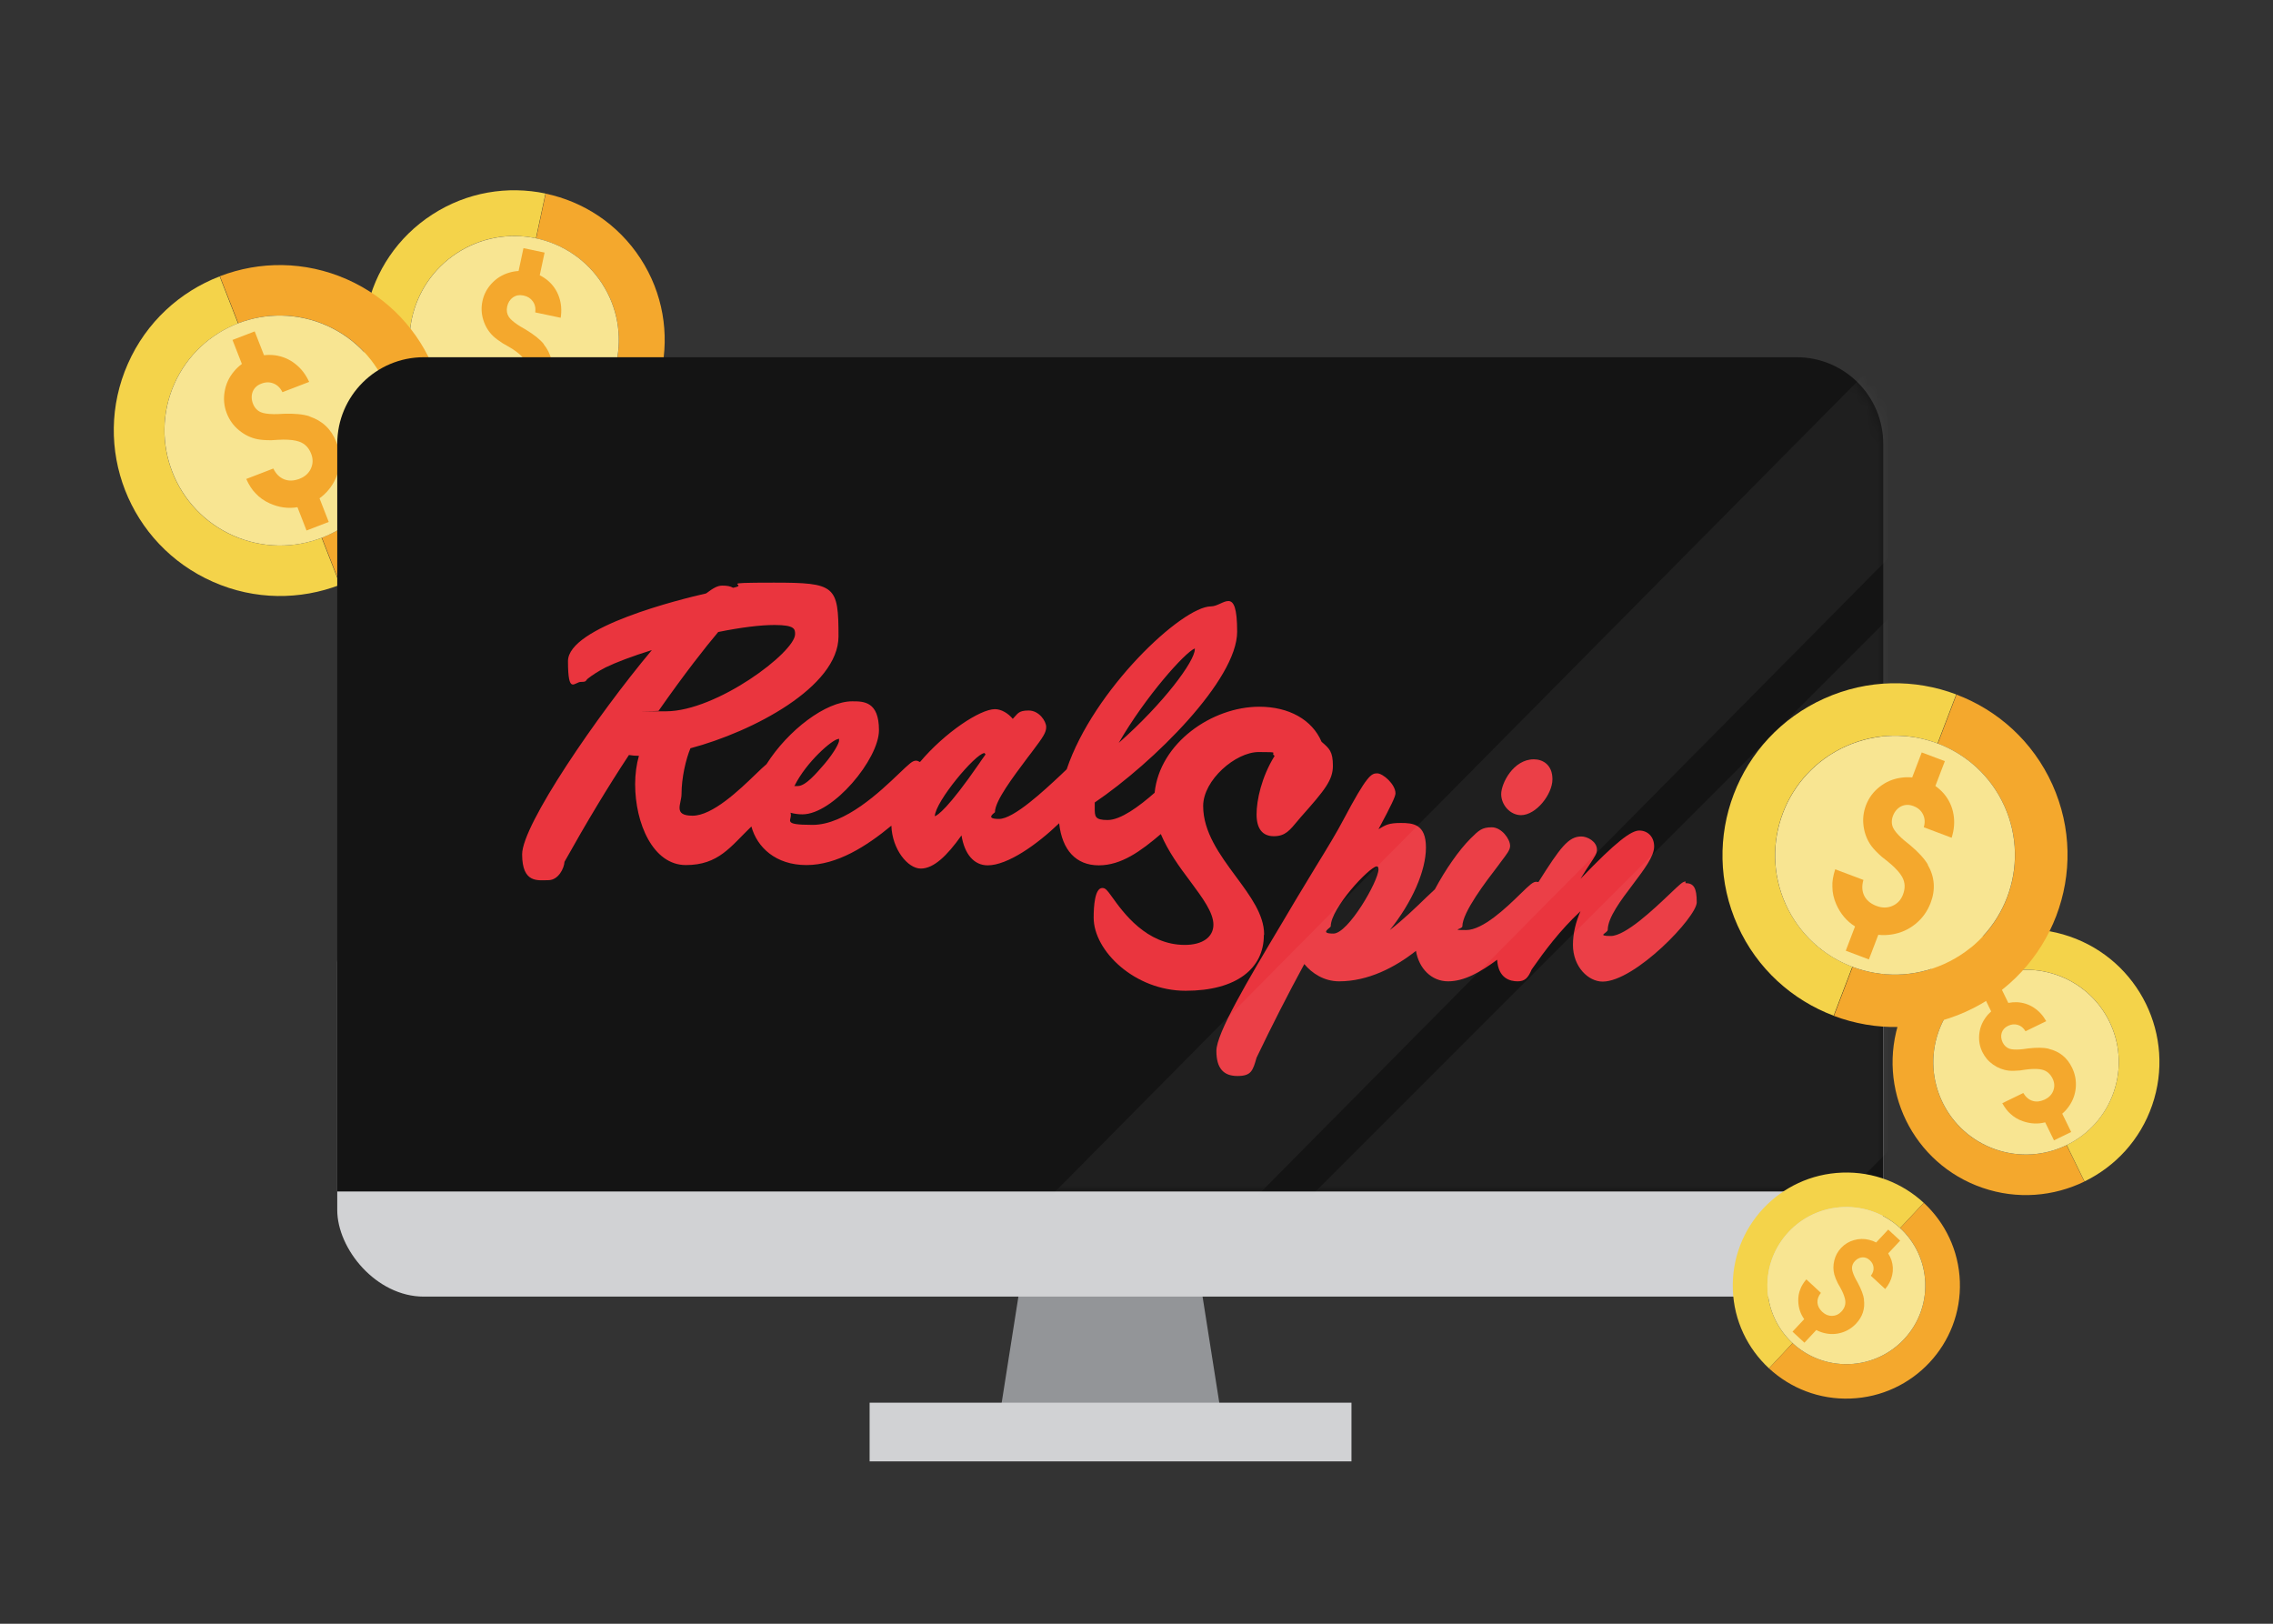
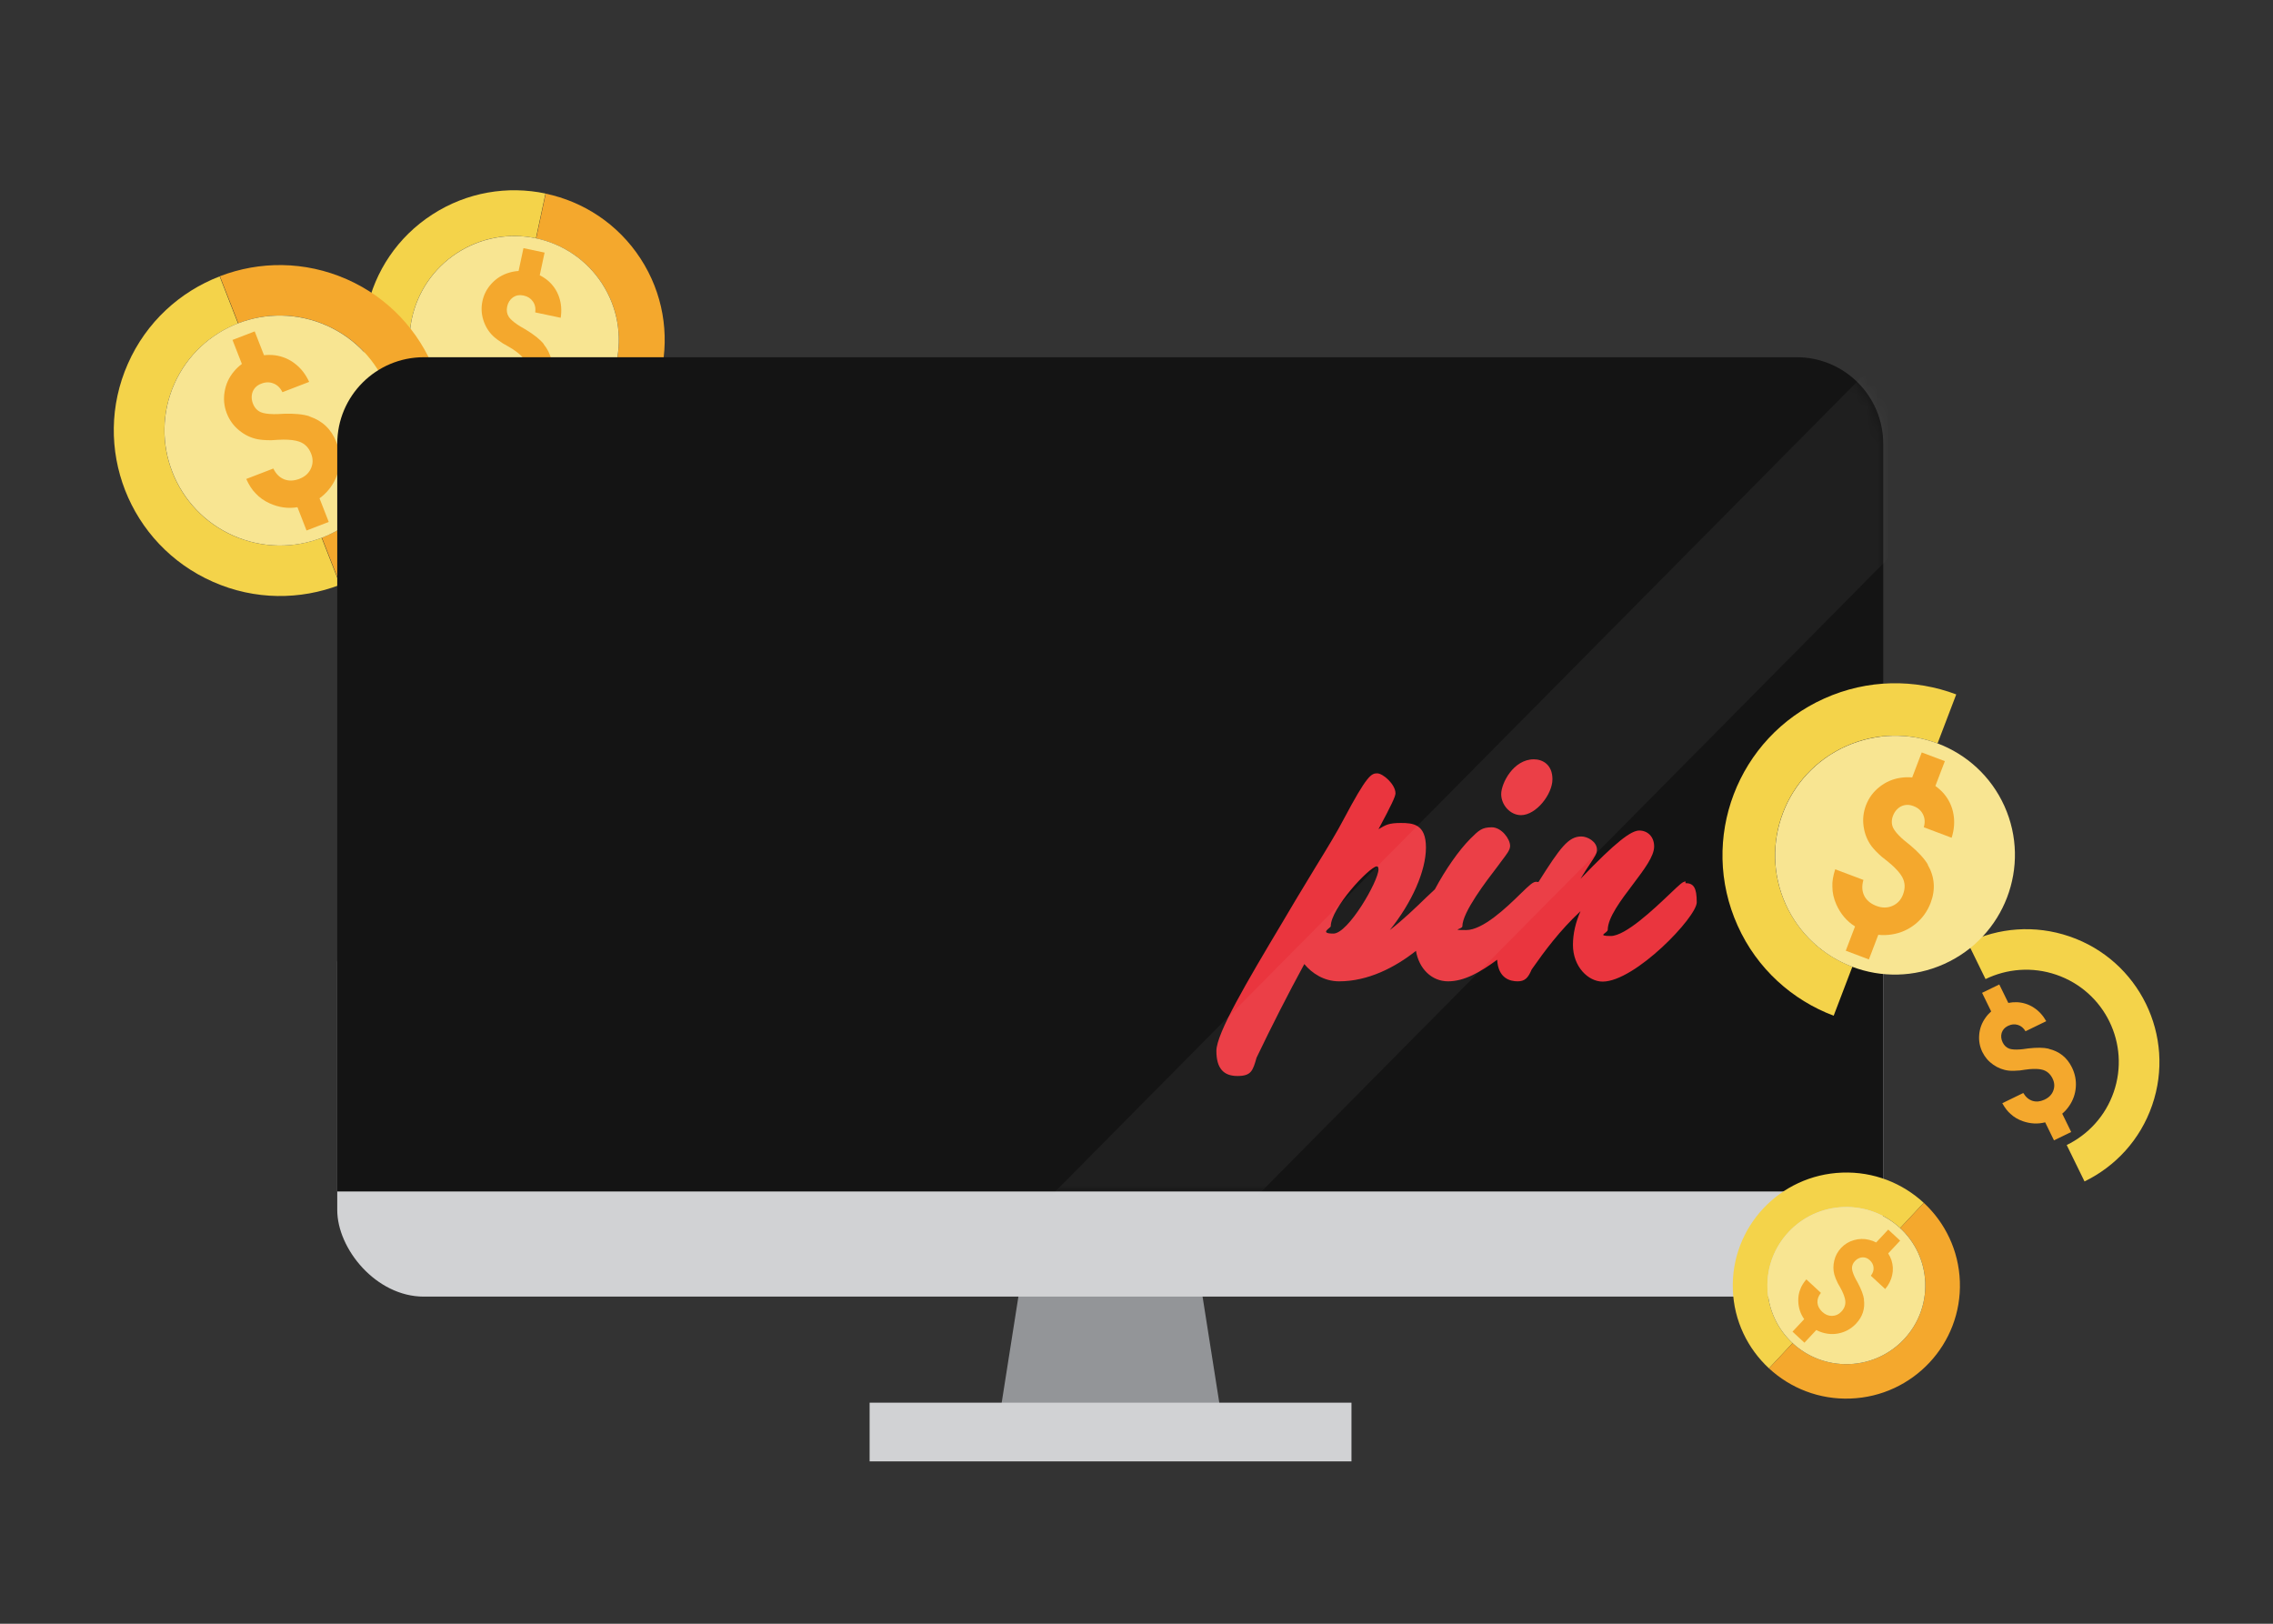
<svg xmlns="http://www.w3.org/2000/svg" width="210" height="150" viewBox="0 0 210 150" fill="none">
  <rect x="0" y="0" width="210" height="150" fill="#333333" stroke="none" />
  <path d="M39.39 36.681C36.486 32.223 37.761 26.261 42.239 23.359C44.474 21.911 47.093 21.5 49.514 22.01L50.398 17.877C46.919 17.144 43.157 17.731 39.933 19.82C33.489 23.989 31.654 32.568 35.834 38.985C37.916 42.192 41.121 44.247 44.601 44.98L45.485 40.847C43.063 40.337 40.847 38.906 39.39 36.681Z" fill="#F4D34A" />
  <path d="M50.416 17.889L49.532 22.022C51.946 22.53 54.17 23.963 55.619 26.187C58.523 30.645 57.248 36.606 52.77 39.508C50.535 40.956 47.917 41.367 45.503 40.859L44.619 44.992C48.098 45.725 51.86 45.138 55.076 43.048C61.513 38.877 63.349 30.29 59.175 23.883C57.085 20.674 53.888 18.62 50.416 17.889Z" fill="#F4A82D" />
  <path d="M55.614 26.18C54.165 23.955 51.939 22.522 49.524 22.013C47.109 21.505 44.489 21.916 42.245 23.363C37.765 26.266 36.489 32.23 39.395 36.689C40.844 38.914 43.07 40.346 45.493 40.857C47.916 41.367 50.528 40.954 52.764 39.506C57.244 36.603 58.52 30.639 55.614 26.18Z" fill="#F8E592" />
  <path d="M50.242 31.786C49.892 31.353 49.332 30.909 48.571 30.446L48.083 30.163C47.99 30.103 47.902 30.052 47.817 29.993C47.43 29.732 47.161 29.496 47.012 29.276C46.833 29.002 46.779 28.68 46.856 28.321C46.933 27.962 47.119 27.666 47.39 27.47C47.667 27.284 47.984 27.22 48.344 27.296C48.36 27.299 48.368 27.3 48.384 27.304C48.752 27.381 49.032 27.563 49.227 27.841C49.429 28.12 49.504 28.462 49.451 28.86L51.802 29.355C51.905 28.683 51.861 28.045 51.654 27.446C51.454 26.849 51.104 26.342 50.634 25.933C50.398 25.736 50.147 25.569 49.866 25.428L50.314 23.334L48.362 22.923L47.911 25.032C47.612 25.051 47.315 25.103 47.017 25.195C46.395 25.382 45.866 25.712 45.429 26.183C44.994 26.647 44.706 27.19 44.572 27.815C44.447 28.401 44.471 28.978 44.651 29.555C44.831 30.131 45.126 30.626 45.547 31.033C45.764 31.242 46.068 31.47 46.464 31.725C46.523 31.753 46.676 31.843 46.924 31.985C47.071 32.065 47.2 32.149 47.323 32.224C47.791 32.527 48.131 32.811 48.343 33.084C48.651 33.484 48.741 33.944 48.625 34.483C48.528 34.936 48.291 35.278 47.922 35.51C47.553 35.743 47.13 35.809 46.659 35.71C46.628 35.703 46.605 35.698 46.573 35.691C46.122 35.58 45.782 35.37 45.549 35.043C45.311 34.699 45.227 34.289 45.291 33.797L42.909 33.294C42.822 33.856 42.817 34.337 42.901 34.713C42.971 35.185 43.153 35.64 43.428 36.074C43.877 36.773 44.463 37.288 45.197 37.606L44.76 39.653L46.711 40.064L47.155 37.986C47.511 37.971 47.868 37.908 48.22 37.794C48.905 37.579 49.493 37.205 49.974 36.678C50.455 36.15 50.778 35.524 50.931 34.806C51.172 33.68 50.936 32.675 50.225 31.791L50.242 31.786Z" fill="#F4A82D" />
  <path d="M21.56 49.489C16.171 47.115 13.726 40.848 16.095 35.484C17.277 32.808 19.444 30.858 21.989 29.877L20.293 25.532C16.637 26.942 13.521 29.739 11.816 33.6C8.402 41.313 11.921 50.331 19.678 53.748C23.549 55.46 27.755 55.436 31.412 54.026L29.717 49.681C27.172 50.662 24.257 50.67 21.56 49.489Z" fill="#F4D34A" />
  <path d="M20.316 25.517L22.012 29.862C24.548 28.884 27.471 28.872 30.16 30.057C35.549 32.431 37.994 38.698 35.625 44.062C34.443 46.738 32.276 48.688 29.739 49.666L31.435 54.011C35.092 52.601 38.206 49.804 39.904 45.947C43.309 38.237 39.787 29.21 32.041 25.798C28.163 24.089 23.964 24.11 20.316 25.517Z" fill="#F4A82D" />
  <path d="M30.151 30.062C27.461 28.877 24.536 28.889 21.998 29.867C19.46 30.845 17.292 32.796 16.101 35.476C13.73 40.842 16.177 47.112 21.569 49.487C24.259 50.672 27.184 50.66 29.73 49.679C32.276 48.697 34.436 46.75 35.619 44.072C37.99 38.706 35.543 32.437 30.151 30.062Z" fill="#F8E592" />
  <path d="M28.601 38.458C28.015 38.268 27.228 38.193 26.245 38.223L25.622 38.255C25.499 38.255 25.387 38.26 25.273 38.257C24.758 38.248 24.366 38.191 24.094 38.078C23.763 37.932 23.517 37.667 23.37 37.289C23.222 36.912 23.215 36.527 23.346 36.184C23.488 35.845 23.742 35.596 24.121 35.45C24.137 35.444 24.145 35.441 24.162 35.435C24.549 35.285 24.918 35.285 25.267 35.425C25.623 35.561 25.899 35.833 26.093 36.231L28.563 35.279C28.25 34.596 27.822 34.033 27.266 33.605C26.719 33.174 26.088 32.916 25.406 32.82C25.068 32.78 24.735 32.776 24.39 32.814L23.531 30.613L21.48 31.403L22.346 33.621C22.081 33.818 21.838 34.044 21.619 34.308C21.159 34.853 20.871 35.475 20.755 36.172C20.635 36.86 20.699 37.535 20.956 38.192C21.196 38.808 21.569 39.326 22.085 39.75C22.601 40.175 23.174 40.455 23.81 40.578C24.138 40.641 24.556 40.669 25.076 40.667C25.148 40.658 25.344 40.649 25.659 40.631C25.843 40.617 26.014 40.617 26.173 40.612C26.788 40.611 27.275 40.669 27.637 40.795C28.163 40.979 28.526 41.35 28.747 41.916C28.933 42.393 28.922 42.851 28.723 43.286C28.523 43.722 28.172 44.037 27.678 44.228C27.645 44.24 27.621 44.25 27.588 44.263C27.104 44.43 26.662 44.44 26.248 44.278C25.82 44.103 25.493 43.775 25.253 43.282L22.75 44.247C23.01 44.817 23.298 45.264 23.604 45.562C23.956 45.955 24.4 46.266 24.918 46.501C25.756 46.877 26.61 47.002 27.481 46.855L28.321 49.007L30.372 48.216L29.519 46.032C29.838 45.805 30.129 45.532 30.385 45.216C30.886 44.607 31.201 43.909 31.325 43.134C31.449 42.358 31.366 41.587 31.071 40.832C30.61 39.649 29.782 38.862 28.587 38.472L28.601 38.458Z" fill="#F4A82D" />
  <path d="M97.664 115.981H94.688L92.085 132.498H113.108L110.505 115.981H107.501H97.664Z" fill="#939598" />
  <path d="M92.159 129.579H80.343V135.001H124.861V129.579H112.99H92.159Z" fill="#D1D2D4" />
  <rect x="31.158" y="80.924" width="142.833" height="38.857" rx="8" fill="#D1D2D4" />
  <path d="M31.158 41C31.158 36.582 34.74 33 39.158 33H165.99C170.409 33 173.99 36.582 173.99 41V110.067H31.158V41Z" fill="#141414" />
-   <path d="M116.791 86.318C116.791 84.499 115.52 82.78 114.174 80.961C112.679 78.942 111.159 76.849 111.159 74.457C111.159 72.065 114.15 69.473 116.293 69.473C118.436 69.473 117.264 69.523 117.763 69.822C116.542 71.791 116.093 73.934 116.093 75.229C116.093 76.525 116.616 77.248 117.688 77.248C118.759 77.248 119.158 76.7 119.931 75.778L120.205 75.454C122.398 72.987 123.145 72.065 123.145 70.744C123.145 69.423 122.821 69.149 122.099 68.526C121.226 66.483 119.083 65.287 116.342 65.287C111.982 65.287 107.147 68.626 106.674 73.236C105.229 74.507 103.534 75.753 102.338 75.753C101.142 75.753 101.142 75.429 101.142 74.631C101.142 73.834 101.142 74.307 101.142 74.133C106.574 70.445 114.299 62.795 114.299 58.359C114.299 53.924 113.028 56.017 111.882 56.017C109.216 56.017 101.017 63.717 98.55 71.068C98.401 71.218 98.201 71.392 98.002 71.591C96.482 73.012 93.666 75.653 92.296 75.653C90.925 75.653 91.922 75.08 91.922 75.03C91.922 73.984 93.592 71.791 94.912 70.021L95.311 69.498C96.382 68.078 96.657 67.679 96.657 67.156C96.657 66.632 96.009 65.636 95.037 65.636C94.065 65.636 94.04 65.935 93.567 66.408C93.168 65.91 92.52 65.511 91.922 65.511C90.552 65.511 87.312 67.654 84.995 70.395C84.87 70.32 84.745 70.271 84.621 70.271C84.297 70.271 84.023 70.545 83.051 71.467C81.332 73.111 78.092 76.201 75.077 76.201C72.062 76.201 73.283 75.778 73.034 75.08C73.407 75.18 73.756 75.229 74.13 75.229C76.971 75.229 81.207 70.121 81.207 67.455C81.207 64.788 79.787 64.788 78.74 64.788C76.298 64.788 72.809 67.455 70.816 70.594C70.567 70.794 70.268 71.093 69.794 71.541C68.324 72.962 65.832 75.354 63.988 75.354C62.144 75.354 62.966 74.258 62.966 73.361C62.966 71.841 63.365 70.146 63.789 69.124C69.52 67.604 77.469 63.468 77.469 58.783C77.469 54.098 77.17 53.824 71.489 53.824C65.807 53.824 69.42 53.974 67.726 54.298C67.477 54.148 67.153 54.098 66.729 54.098C66.305 54.098 65.932 54.298 65.234 54.821C62.917 55.344 52.476 57.911 52.476 61.076C52.476 64.24 53.074 62.994 53.672 62.994C54.27 62.994 54.045 62.87 54.37 62.645C54.693 62.396 55.192 62.047 55.964 61.649C56.886 61.2 58.456 60.602 60.225 60.054C55.167 66.084 48.239 76.201 48.239 78.917C48.239 81.633 49.71 81.31 50.657 81.31C51.603 81.31 52.127 80.188 52.152 79.615C54.17 76.002 56.164 72.688 58.107 69.747C58.406 69.797 58.705 69.822 59.029 69.822C58.805 70.594 58.68 71.516 58.68 72.439C58.68 76.052 60.325 79.914 63.365 79.914C66.405 79.914 67.502 78.195 69.42 76.351C69.944 78.269 71.663 79.914 74.504 79.914C77.344 79.914 80.061 78.17 82.353 76.276C82.428 78.469 83.873 80.238 85.069 80.238C86.265 80.238 87.487 79.067 88.832 77.173C89.106 78.892 89.978 79.939 91.249 79.939C93.093 79.939 95.809 78.02 97.853 76.052C98.127 78.544 99.422 79.939 101.516 79.939C103.609 79.939 105.403 78.618 107.247 77.049C107.92 78.643 108.966 80.089 109.963 81.409C111.109 82.954 112.106 84.3 112.106 85.421C112.106 86.543 111.134 87.29 109.465 87.29C105.901 87.29 103.758 84.275 102.737 82.855C102.288 82.232 102.139 82.032 101.84 82.032C101.142 82.032 101.042 83.752 101.042 84.773C101.042 87.838 104.83 91.526 109.54 91.526C114.249 91.526 116.766 89.458 116.766 86.393L116.791 86.318ZM90.925 69.548C90.925 69.548 91 69.598 91.05 69.698C90.9 69.897 90.776 70.096 90.626 70.296L90.477 70.52C87.586 74.706 86.614 75.329 86.365 75.404C86.415 74.033 90.103 69.648 90.925 69.573V69.548ZM110.387 59.904C110.387 59.904 110.387 59.954 110.387 59.979C110.387 61.076 107.521 64.963 103.36 68.626C105.852 64.315 109.49 60.253 110.387 59.904ZM77.444 68.252C77.469 68.252 77.494 68.252 77.519 68.252C77.519 68.252 77.519 68.327 77.519 68.427C77.519 68.626 77.12 69.448 76.198 70.545C75.401 71.467 74.429 72.613 73.706 72.613C72.984 72.613 73.507 72.613 73.407 72.588C74.529 70.345 76.896 68.327 77.419 68.277L77.444 68.252ZM73.457 58.584C73.457 60.253 66.206 65.71 61.521 65.71C56.836 65.71 61.097 65.71 60.848 65.661C63.29 62.172 65.159 59.805 66.355 58.384C68.448 57.961 70.243 57.736 71.563 57.736C73.457 57.736 73.457 58.135 73.457 58.584Z" fill="#EA353E" />
  <path d="M140.513 75.304C141.934 75.304 143.429 73.36 143.429 71.99C143.429 70.619 142.507 70.145 141.71 70.145C139.816 70.145 138.694 72.363 138.694 73.36C138.694 74.357 139.517 75.304 140.538 75.304H140.513Z" fill="#EA353E" />
  <path d="M155.739 81.434C155.465 81.434 155.266 81.633 154.219 82.63C152.799 83.975 150.182 86.467 148.812 86.467C147.441 86.467 148.538 86.193 148.538 85.894C148.538 84.773 149.759 83.153 150.855 81.708C151.902 80.312 152.824 79.116 152.824 78.194C152.824 77.272 152.201 76.724 151.453 76.724C150.706 76.724 149.335 77.721 146.021 81.185C146.42 80.537 146.719 80.063 146.943 79.739C147.366 79.091 147.541 78.842 147.541 78.493C147.541 77.746 146.669 77.272 146.096 77.272C144.9 77.272 144.152 78.294 142.134 81.484C142.059 81.484 142.009 81.459 141.934 81.459C141.635 81.459 141.361 81.708 140.439 82.605C139.168 83.851 137 85.919 135.455 85.919C133.91 85.919 135.106 85.844 135.106 85.57C135.106 84.275 137.324 81.384 138.396 79.989L138.67 79.615C139.218 78.892 139.517 78.518 139.517 78.144C139.517 77.497 138.72 76.425 137.823 76.425C136.926 76.425 136.626 76.699 135.854 77.472C134.783 78.543 133.537 80.337 132.565 82.156C132.34 82.356 132.091 82.605 131.742 82.929C130.845 83.801 129.574 85.022 128.403 85.919C130.447 83.377 131.742 80.462 131.742 78.294C131.742 76.126 130.546 76.026 129.425 76.026C128.304 76.026 128.03 76.201 127.357 76.6C128.603 74.282 128.927 73.559 128.927 73.285C128.927 72.463 127.78 71.441 127.232 71.441C126.684 71.441 126.285 71.641 124.142 75.678C123.544 76.824 122.672 78.269 121.551 80.088C121.002 81.01 120.379 82.032 119.682 83.178C119.283 83.851 118.884 84.524 118.486 85.197C115.196 90.704 112.381 95.463 112.381 97.083C112.381 98.703 113.053 99.4 114.324 99.4C115.595 99.4 115.745 98.927 116.093 97.706C117.489 94.79 118.959 91.9 120.504 89.059C121.202 89.906 122.323 90.654 123.719 90.654C126.41 90.654 128.902 89.358 130.82 87.838C131.095 89.483 132.266 90.654 133.786 90.654C135.306 90.654 136.801 89.782 138.321 88.66C138.421 90.405 139.542 90.654 140.215 90.654C140.888 90.654 141.187 90.33 141.511 89.557C142.732 87.813 144.102 85.969 146.021 84.175C145.572 85.197 145.323 86.243 145.323 87.29C145.323 89.308 146.743 90.679 148.064 90.679C151.054 90.679 156.761 84.723 156.761 83.353C156.761 81.982 156.462 81.583 155.714 81.583L155.739 81.434ZM122.946 85.57C122.946 83.901 126.485 80.113 127.182 80.038C127.257 80.038 127.357 80.038 127.357 80.312C127.357 81.384 124.566 86.243 123.195 86.243C121.825 86.243 122.946 85.72 122.946 85.57Z" fill="#EA353E" />
  <g opacity="0.05">
    <mask id="mask0_702_4444" style="mask-type:alpha" maskUnits="userSpaceOnUse" x="31" y="33" width="143" height="78">
      <path d="M31.158 41C31.158 36.582 34.74 33 39.158 33H165.99C170.409 33 173.99 36.582 173.99 41V110.067H31.158V41Z" fill="#141414" />
    </mask>
    <g mask="url(#mask0_702_4444)">
-       <path d="M179.801 51.813V101.01L165.998 114.813H116.801L179.801 51.813Z" fill="white" />
      <path d="M179.801 31.814V46.186L111.849 114.813H92.801L174.984 31.814H179.801Z" fill="white" />
    </g>
  </g>
-   <path d="M184.387 106.191C179.914 104.658 177.541 99.806 179.083 95.35C179.853 93.126 181.459 91.417 183.431 90.458L181.786 87.095C178.951 88.473 176.642 90.925 175.532 94.132C173.309 100.541 176.725 107.522 183.162 109.729C186.374 110.836 189.741 110.53 192.576 109.152L190.93 105.788C188.958 106.747 186.624 106.953 184.387 106.191Z" fill="#F4A82D" />
  <path d="M181.797 87.083L183.442 90.447C185.408 89.491 187.748 89.282 189.98 90.047C194.452 91.58 196.825 96.432 195.283 100.888C194.513 103.111 192.907 104.821 190.941 105.776L192.586 109.14C195.421 107.762 197.73 105.31 198.834 102.105C201.05 95.7 197.632 88.712 191.204 86.508C187.985 85.405 184.625 85.708 181.797 87.083Z" fill="#F4D34A" />
-   <path d="M189.976 90.051C187.744 89.286 185.403 89.494 183.436 90.451C181.468 91.407 179.862 93.117 179.085 95.344C177.542 99.802 179.916 104.654 184.39 106.188C186.623 106.953 188.963 106.744 190.937 105.785C192.911 104.825 194.511 103.119 195.281 100.895C196.824 96.437 194.45 91.584 189.976 90.051Z" fill="#F8E592" />
  <path d="M189.291 96.88C188.809 96.767 188.174 96.761 187.389 96.852L186.892 96.92C186.794 96.928 186.705 96.94 186.613 96.946C186.2 96.973 185.882 96.954 185.657 96.883C185.382 96.788 185.168 96.593 185.025 96.301C184.882 96.008 184.85 95.701 184.933 95.417C185.024 95.136 185.211 94.92 185.504 94.777C185.517 94.771 185.524 94.768 185.536 94.762C185.836 94.616 186.132 94.59 186.42 94.678C186.715 94.763 186.954 94.962 187.135 95.267L189.05 94.336C188.754 93.811 188.374 93.39 187.901 93.085C187.434 92.777 186.912 92.614 186.359 92.583C186.086 92.574 185.819 92.594 185.546 92.648L184.712 90.944L183.122 91.717L183.962 93.433C183.763 93.609 183.583 93.806 183.426 94.033C183.094 94.501 182.904 95.018 182.857 95.584C182.807 96.144 182.903 96.679 183.151 97.188C183.385 97.665 183.717 98.054 184.159 98.359C184.6 98.664 185.078 98.849 185.595 98.904C185.862 98.932 186.198 98.926 186.615 98.888C186.672 98.876 186.828 98.856 187.079 98.82C187.226 98.796 187.362 98.785 187.489 98.77C187.982 98.728 188.376 98.741 188.674 98.817C189.108 98.928 189.422 99.2 189.637 99.639C189.817 100.008 189.839 100.375 189.708 100.738C189.577 101.1 189.317 101.376 188.934 101.562C188.909 101.575 188.89 101.584 188.864 101.596C188.487 101.764 188.135 101.802 187.793 101.7C187.438 101.589 187.155 101.349 186.93 100.97L184.989 101.914C185.235 102.353 185.496 102.691 185.76 102.908C186.068 103.199 186.444 103.418 186.874 103.571C187.571 103.815 188.263 103.856 188.95 103.679L189.765 105.345L191.355 104.573L190.528 102.881C190.768 102.678 190.983 102.439 191.167 102.169C191.528 101.647 191.734 101.067 191.782 100.438C191.83 99.809 191.712 99.197 191.426 98.612C190.978 97.696 190.263 97.123 189.281 96.892L189.291 96.88Z" fill="#F4A82D" />
  <path d="M164.97 83.524C162.466 77.97 164.956 71.441 170.536 68.936C173.319 67.685 176.356 67.675 179.008 68.675L180.735 64.149C176.924 62.712 172.563 62.722 168.547 64.525C160.519 68.124 156.935 77.519 160.54 85.514C162.334 89.508 165.601 92.394 169.411 93.831L171.138 89.305C168.486 88.305 166.228 86.298 164.97 83.524Z" fill="#F4D34A" />
-   <path d="M180.757 64.165L179.03 68.691C181.673 69.688 183.94 71.698 185.189 74.469C187.693 80.023 185.203 86.551 179.624 89.057C176.84 90.307 173.803 90.317 171.16 89.32L169.433 93.847C173.243 95.283 177.605 95.274 181.612 93.467C189.632 89.865 193.219 80.462 189.619 72.479C187.817 68.481 184.558 65.599 180.757 64.165Z" fill="#F4A82D" />
  <path d="M185.184 74.46C183.933 71.688 181.666 69.677 179.021 68.68C176.376 67.683 173.338 67.693 170.544 68.941C164.962 71.447 162.47 77.978 164.975 83.535C166.226 86.307 168.493 88.317 171.147 89.318C173.8 90.318 176.83 90.305 179.615 89.054C185.197 86.548 187.689 80.017 185.184 74.46Z" fill="#F8E592" />
  <path d="M178.117 79.873C177.797 79.322 177.241 78.721 176.461 78.064L175.958 77.659C175.863 77.574 175.773 77.501 175.686 77.42C175.295 77.057 175.032 76.742 174.901 76.468C174.747 76.126 174.742 75.752 174.892 75.359C175.042 74.965 175.305 74.663 175.646 74.488C175.993 74.325 176.363 74.308 176.758 74.457C176.775 74.464 176.783 74.467 176.8 74.473C177.204 74.625 177.489 74.88 177.661 75.228C177.841 75.58 177.865 75.981 177.736 76.421L180.31 77.392C180.545 76.648 180.607 75.918 180.477 75.204C180.356 74.493 180.048 73.858 179.589 73.313C179.356 73.049 179.101 72.816 178.808 72.607L179.683 70.314L177.546 69.509L176.665 71.819C176.323 71.788 175.977 71.794 175.623 71.847C174.887 71.951 174.23 72.232 173.653 72.689C173.079 73.138 172.657 73.704 172.396 74.388C172.152 75.03 172.078 75.687 172.18 76.371C172.282 77.056 172.529 77.668 172.934 78.202C173.143 78.477 173.447 78.787 173.85 79.145C173.912 79.188 174.07 79.316 174.326 79.52C174.478 79.636 174.609 79.754 174.735 79.86C175.212 80.285 175.547 80.666 175.739 81.012C176.017 81.518 176.038 82.055 175.813 82.645C175.624 83.141 175.295 83.487 174.837 83.686C174.378 83.885 173.887 83.886 173.372 83.692C173.338 83.679 173.312 83.669 173.278 83.656C172.786 83.451 172.439 83.154 172.232 82.743C172.024 82.312 172 81.833 172.16 81.287L169.551 80.303C169.354 80.924 169.264 81.467 169.292 81.908C169.289 82.455 169.415 83.002 169.651 83.541C170.035 84.41 170.608 85.096 171.384 85.584L170.529 87.826L172.665 88.632L173.534 86.356C173.938 86.401 174.354 86.391 174.773 86.324C175.586 86.2 176.317 85.879 176.954 85.365C177.592 84.852 178.066 84.199 178.367 83.412C178.837 82.18 178.747 81.001 178.097 79.875L178.117 79.873Z" fill="#F4A82D" />
  <path d="M163.294 119.022C163.15 115.014 166.295 111.651 170.322 111.507C172.331 111.435 174.185 112.182 175.553 113.449L177.734 111.117C175.768 109.296 173.106 108.22 170.207 108.324C164.415 108.528 159.889 113.368 160.096 119.137C160.195 122.017 161.469 124.587 163.435 126.408L165.615 124.076C164.247 122.809 163.37 121.026 163.294 119.022Z" fill="#F4D34A" />
  <path d="M177.736 111.118L175.555 113.45C176.919 114.713 177.801 116.5 177.872 118.5C178.016 122.507 174.871 125.87 170.844 126.015C168.835 126.087 166.981 125.34 165.617 124.077L163.437 126.409C165.403 128.23 168.065 129.305 170.959 129.197C176.747 128.989 181.277 124.145 181.07 118.385C180.966 115.501 179.697 112.935 177.736 111.118Z" fill="#F4A82D" />
  <path d="M177.871 118.5C177.8 116.5 176.918 114.713 175.554 113.45C174.191 112.187 172.336 111.44 170.322 111.508C166.295 111.652 163.15 115.016 163.294 119.023C163.366 121.023 164.248 122.81 165.616 124.078C166.984 125.345 168.834 126.088 170.843 126.016C174.87 125.871 178.015 122.508 177.871 118.5Z" fill="#F8E592" />
  <path d="M172.217 120.049C172.159 119.634 171.97 119.129 171.657 118.535L171.452 118.164C171.415 118.088 171.378 118.022 171.345 117.95C171.197 117.632 171.115 117.375 171.104 117.175C171.095 116.928 171.185 116.699 171.375 116.497C171.564 116.294 171.8 116.175 172.051 116.153C172.303 116.14 172.533 116.221 172.737 116.409C172.746 116.418 172.75 116.422 172.759 116.43C172.967 116.623 173.078 116.849 173.096 117.104C173.118 117.363 173.033 117.613 172.844 117.85L174.172 119.08C174.501 118.685 174.721 118.255 174.819 117.787C174.923 117.324 174.893 116.86 174.749 116.414C174.672 116.195 174.575 115.99 174.448 115.79L175.553 114.609L174.45 113.588L173.337 114.778C173.137 114.674 172.924 114.592 172.695 114.537C172.22 114.417 171.75 114.426 171.284 114.562C170.822 114.693 170.424 114.933 170.094 115.286C169.785 115.617 169.576 115.999 169.468 116.442C169.36 116.884 169.358 117.319 169.472 117.745C169.531 117.964 169.639 118.229 169.796 118.547C169.823 118.589 169.887 118.706 169.993 118.893C170.056 119.002 170.107 119.107 170.158 119.203C170.342 119.579 170.452 119.895 170.483 120.154C170.526 120.531 170.406 120.864 170.121 121.168C169.882 121.423 169.596 121.553 169.266 121.561C168.937 121.568 168.637 121.447 168.372 121.201C168.354 121.184 168.341 121.172 168.323 121.156C168.075 120.909 167.937 120.641 167.913 120.34C167.893 120.025 167.998 119.728 168.231 119.434L166.885 118.187C166.61 118.516 166.42 118.826 166.328 119.102C166.19 119.435 166.13 119.799 166.14 120.186C166.158 120.812 166.336 121.372 166.688 121.862L165.608 123.017L166.71 124.038L167.807 122.865C168.042 122.993 168.298 123.091 168.57 123.153C169.097 123.279 169.623 123.264 170.14 123.11C170.656 122.955 171.108 122.674 171.488 122.269C172.081 121.634 172.32 120.893 172.204 120.045L172.217 120.049Z" fill="#F4A82D" />
</svg>